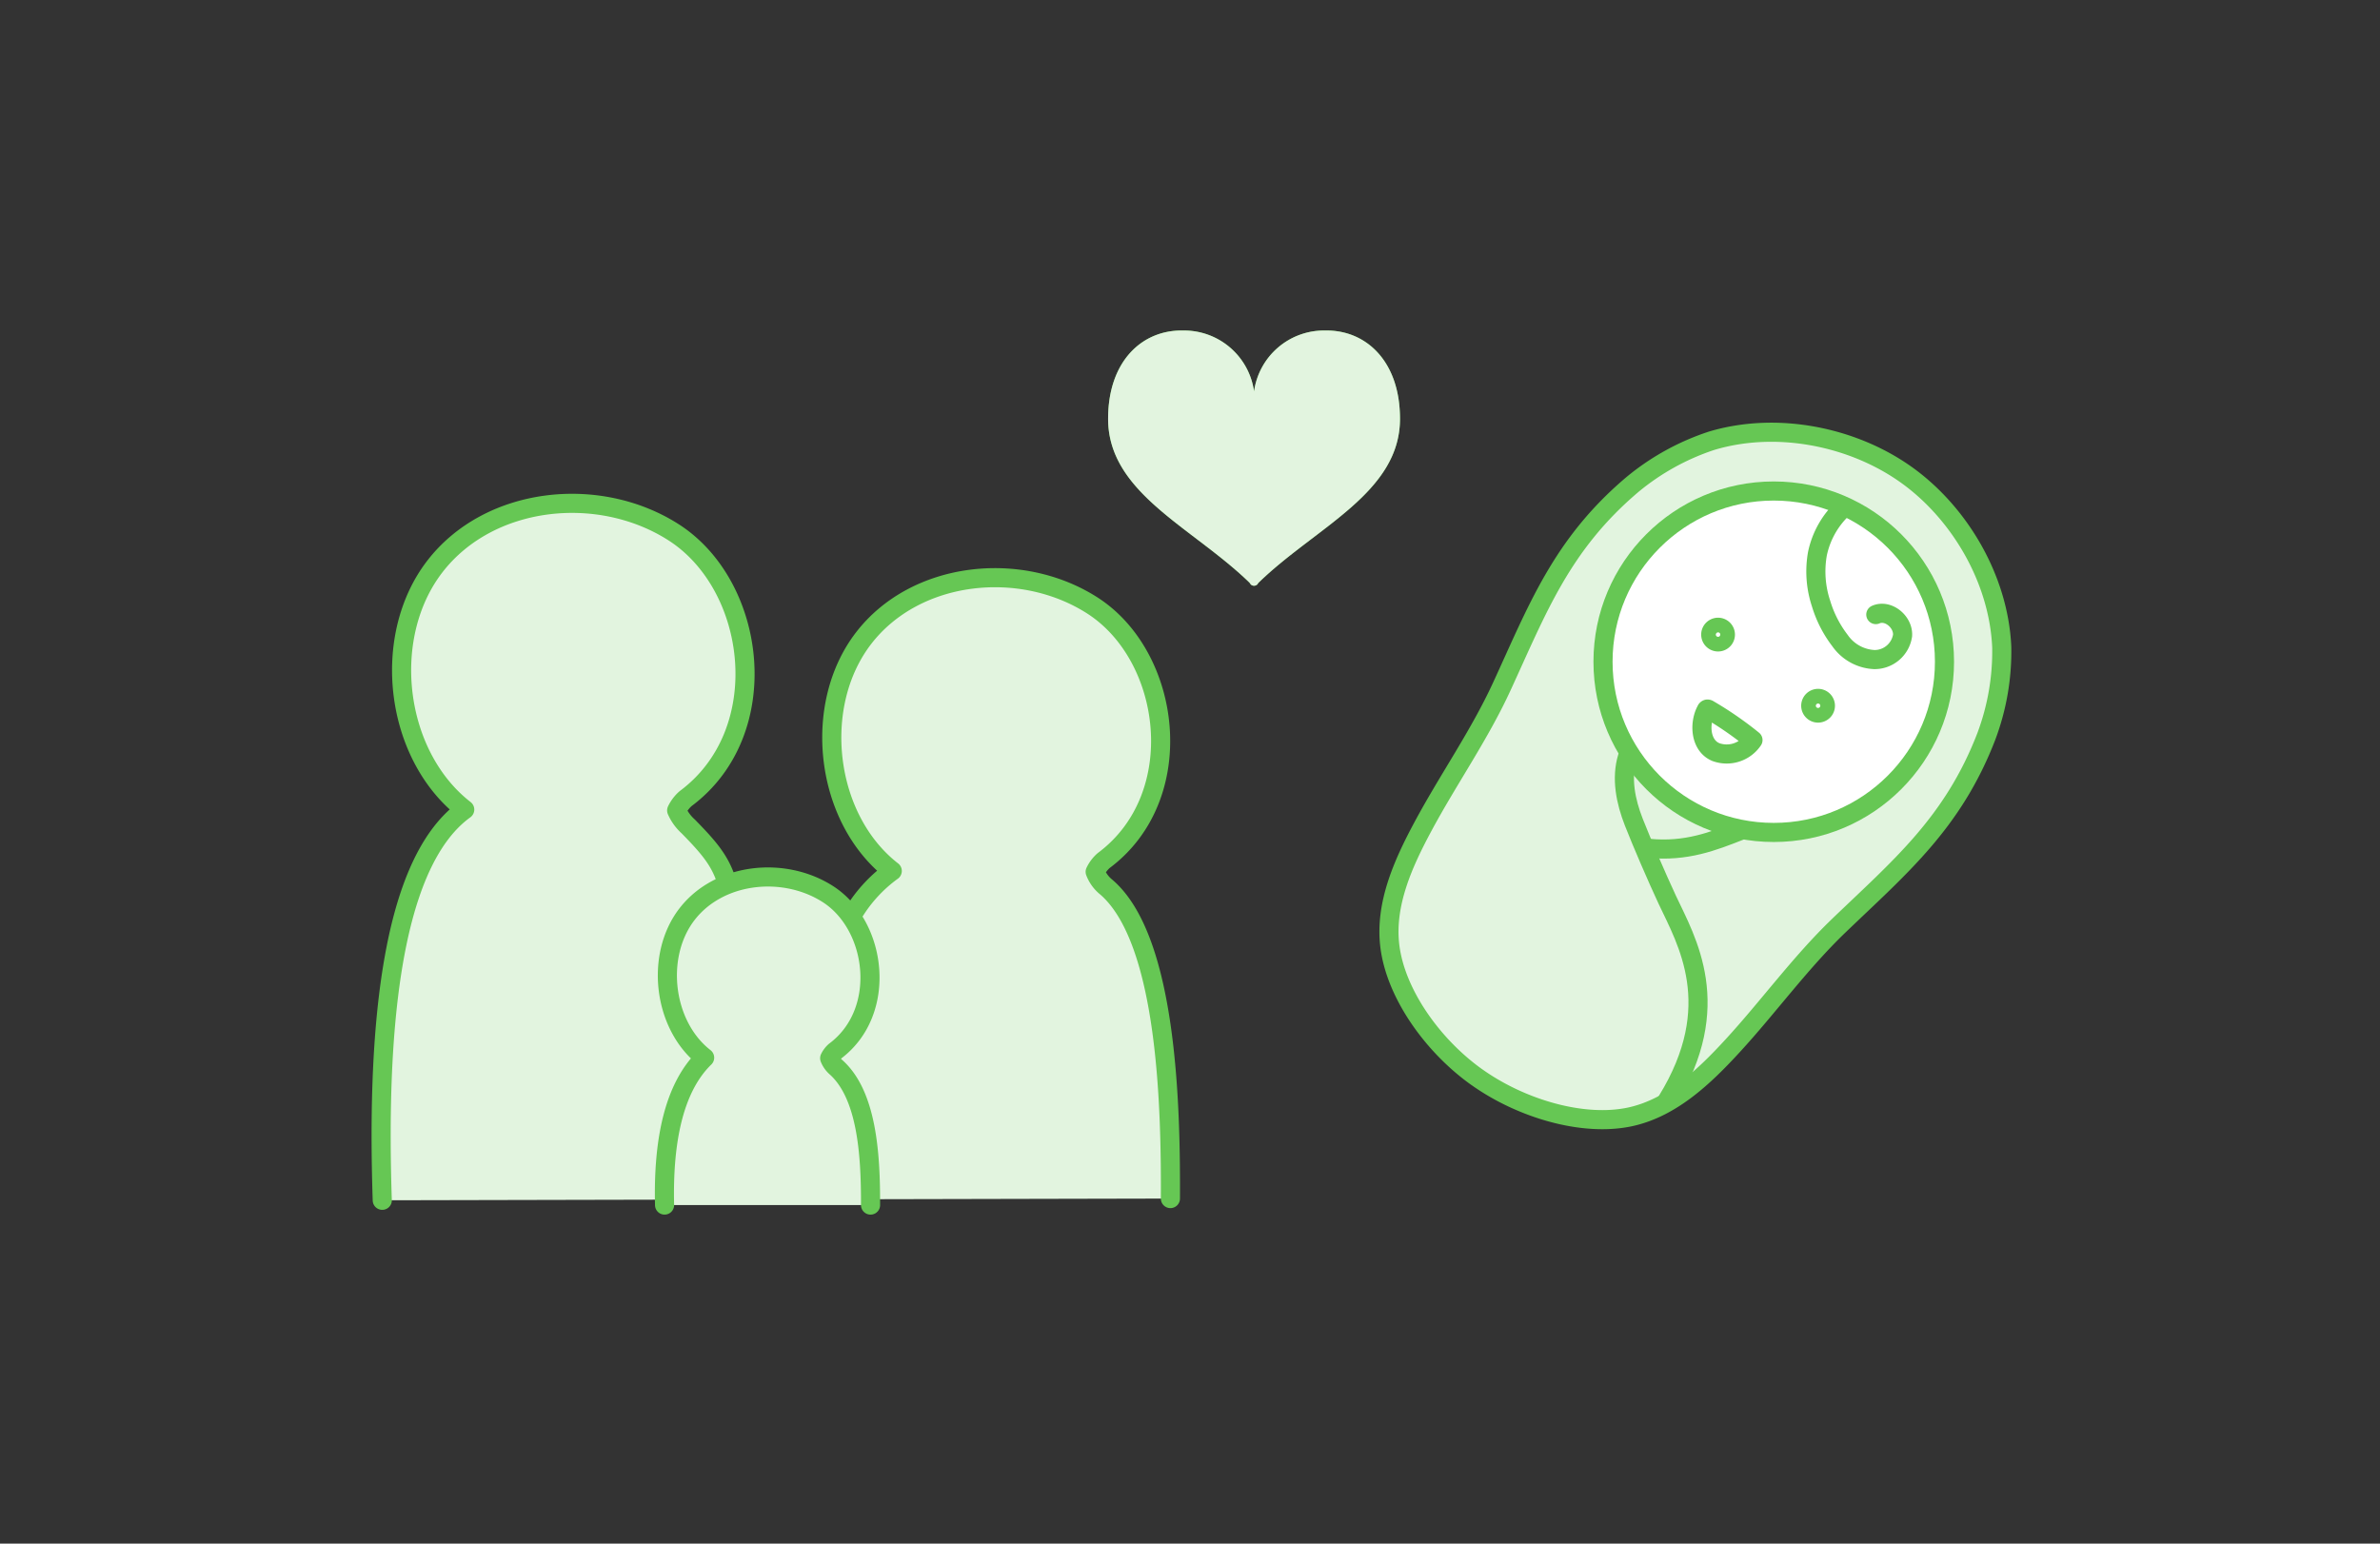
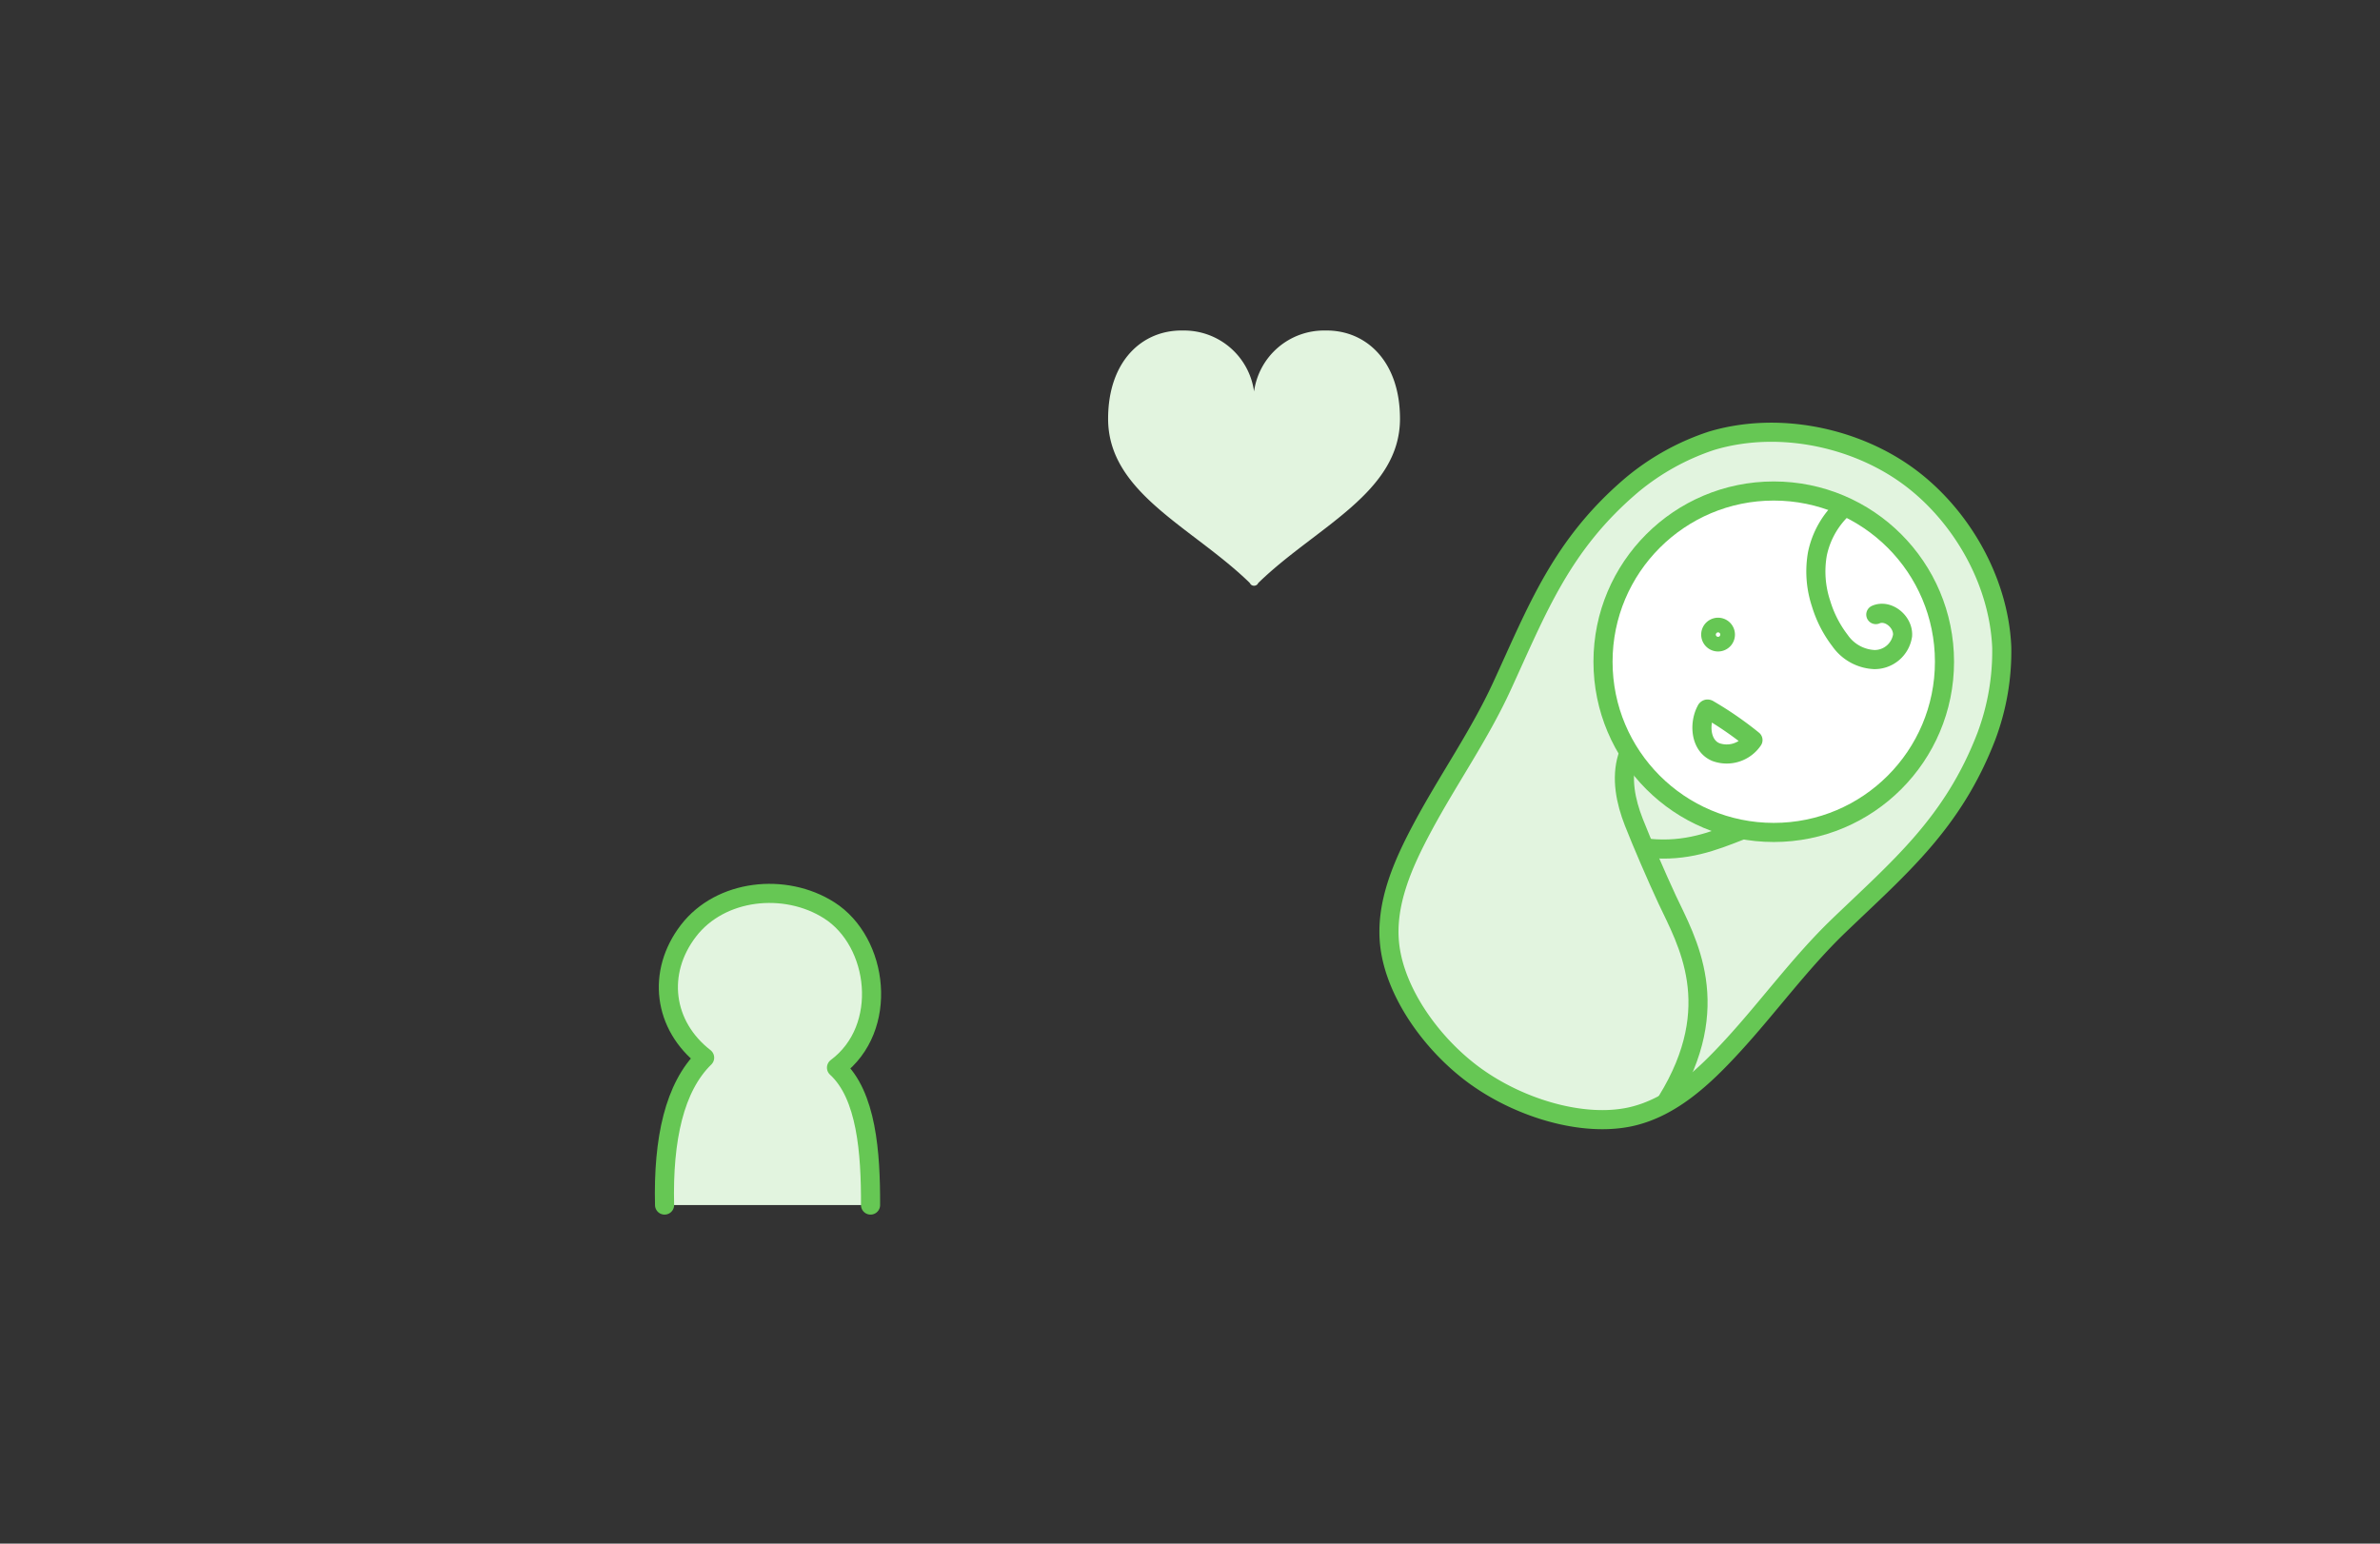
<svg xmlns="http://www.w3.org/2000/svg" width="370" height="240" viewBox="0 0 370 240">
  <rect x="0" y="0" width="370" height="240" fill="#333333" stroke="none" />
  <defs>
    <clipPath id="clip-path">
      <rect id="長方形_1556" data-name="長方形 1556" width="370" height="240" transform="translate(0 3460)" fill="#e6e6e6" />
    </clipPath>
  </defs>
  <g id="mammys_angel_points_04" transform="translate(0 -3460)">
    <g id="マスクグループ_13" data-name="マスクグループ 13" clip-path="url(#clip-path)">
      <g id="mammys_angel_point__mammys_angel_points-04" transform="translate(-32.345 3413.995)">
        <g id="グループ_50" data-name="グループ 50" transform="translate(91.596 124.262)">
-           <path id="パス_105" data-name="パス 105" d="M214.3,244.623c.051-13.2-.286-40.106-9.973-48.426a5.553,5.553,0,0,1-1.723-2.376,5.466,5.466,0,0,1,1.326-1.754c13.379-9.952,10.625-31.754-1.815-39.687-11.166-7.118-27.471-5.354-35.537,5.15s-5.976,28.042,4.477,36.159a22.486,22.486,0,0,0-6.332,7.067l-3.069,4.181H148.163l-2.978-9.983c-1.04-3.11-2.906-5.18-5.843-8.188a7.184,7.184,0,0,1-1.8-2.488,5.824,5.824,0,0,1,1.387-1.835c13.97-10.391,11.095-33.151-1.9-41.431-11.655-7.434-28.685-5.588-37.108,5.374s-6.241,29.276,4.67,37.76c-12.186,8.8-13.6,37.332-12.818,60.745" transform="translate(-91.596 -136.532)" fill="#e2f4df" stroke="#66c754" stroke-linecap="round" stroke-linejoin="round" stroke-width="2.971" />
-           <path id="パス_104" data-name="パス 104" d="M187.792,272.16c.031-8.127-.622-17.1-5.292-21.363a3.682,3.682,0,0,1-1.061-1.468,3.519,3.519,0,0,1,.816-1.081c8.239-6.129,6.547-19.568-1.122-24.453-6.873-4.385-16.927-3.294-21.893,3.171S155.559,244.24,162,249.246c-4.681,4.558-6.475,12.645-6.23,22.913" transform="translate(-111.707 -163.059)" fill="#e2f4df" stroke="#66c754" stroke-linecap="round" stroke-linejoin="round" stroke-width="2.971" />
+           <path id="パス_104" data-name="パス 104" d="M187.792,272.16c.031-8.127-.622-17.1-5.292-21.363c8.239-6.129,6.547-19.568-1.122-24.453-6.873-4.385-16.927-3.294-21.893,3.171S155.559,244.24,162,249.246c-4.681,4.558-6.475,12.645-6.23,22.913" transform="translate(-111.707 -163.059)" fill="#e2f4df" stroke="#66c754" stroke-linecap="round" stroke-linejoin="round" stroke-width="2.971" />
        </g>
        <g id="グループ_59" data-name="グループ 59" transform="translate(248.275 113.209)">
          <path id="パス_114" data-name="パス 114" d="M333.5,220.711c6.781,4.823,16.448,7.77,23.872,6.149,6.414-1.407,11.482-6.261,15.826-10.982,5.619-6.108,10.493-12.889,16.479-18.661,9.534-9.167,17.794-15.979,23-29.47a37.581,37.581,0,0,0,2.407-13.909c-.469-10.646-6.628-20.955-14.888-26.829s-20.027-8.311-30.224-5.252a37.739,37.739,0,0,0-12.349,6.842c-11.033,9.351-14.745,19.4-20.282,31.407-3.477,7.546-8.29,14.378-12.216,21.689-3.039,5.659-5.955,12.033-5.18,18.549.9,7.546,6.761,15.642,13.532,20.456Z" transform="translate(-319.818 -120.432)" fill="#e2f4df" stroke="#66c754" stroke-linecap="round" stroke-linejoin="round" stroke-width="2.971" />
          <circle id="楕円形_12" data-name="楕円形 12" cx="26.543" cy="26.543" r="26.543" transform="translate(33.278 9.136)" fill="#fff" stroke="#66c754" stroke-linecap="round" stroke-linejoin="round" stroke-width="2.971" />
          <path id="パス_110" data-name="パス 110" d="M420.923,137.35a13.457,13.457,0,0,0-4.191,7.271,15.813,15.813,0,0,0,.561,7.74,17.946,17.946,0,0,0,2.947,5.761,6.886,6.886,0,0,0,5.343,2.957,4.4,4.4,0,0,0,4.385-3.742c.143-2.111-2.233-4.1-4.16-3.253" transform="translate(-350.12 -125.735)" fill="none" stroke="#66c754" stroke-linecap="round" stroke-linejoin="round" stroke-width="2.971" />
          <path id="パス_111" data-name="パス 111" d="M394.751,166.4a1.14,1.14,0,1,1-.265-1.591h0a1.142,1.142,0,0,1,.265,1.591Z" transform="translate(-342.659 -134.276)" fill="none" stroke="#66c754" stroke-linecap="round" stroke-linejoin="round" stroke-width="2.971" />
-           <path id="パス_112" data-name="パス 112" d="M417.4,182.513a1.14,1.14,0,1,1-.265-1.591h0A1.142,1.142,0,0,1,417.4,182.513Z" transform="translate(-349.76 -139.328)" fill="none" stroke="#66c754" stroke-linecap="round" stroke-linejoin="round" stroke-width="2.971" />
          <path id="パス_113" data-name="パス 113" d="M392.8,189.787c-2.4-1.05-2.549-4.466-1.438-6.5a.252.252,0,0,1,.173-.163.3.3,0,0,1,.2.061,54.154,54.154,0,0,1,6.893,4.762,4.934,4.934,0,0,1-5.823,1.846Z" transform="translate(-342.038 -140.086)" fill="none" stroke="#66c754" stroke-linecap="round" stroke-linejoin="round" stroke-width="2.971" />
          <path id="パス_115" data-name="パス 115" d="M373.613,193.986c-1.02,3.3-.275,6.914.989,10.136s3.559,8.545,5.18,12.022c3.029,6.455,9.086,16.509,0,31.265" transform="translate(-336.532 -143.49)" fill="none" stroke="#66c754" stroke-linecap="round" stroke-linejoin="round" stroke-width="2.971" />
          <path id="パス_116" data-name="パス 116" d="M392.883,210.651c-4.191,1.642-8.392,3.324-14.225,2.753" transform="translate(-338.263 -148.714)" fill="none" stroke="#66c754" stroke-linecap="round" stroke-linejoin="round" stroke-width="2.971" />
        </g>
        <g id="グループ_1291" data-name="グループ 1291" transform="translate(204.615 97.391)">
-           <path id="パス_2737" data-name="パス 2737" d="M289.954,97.393a10.978,10.978,0,0,0-11.044,9.473,10.986,10.986,0,0,0-11.044-9.473c-6.373-.122-11.645,4.782-11.645,13.725,0,11.482,12.991,16.795,21.873,25.371.306.3.234.3.234.3a.734.734,0,0,0,.581.286h0a.749.749,0,0,0,.581-.286s-.071,0,.235-.3c8.882-8.576,21.873-13.889,21.873-25.371C301.6,102.175,296.327,97.271,289.954,97.393Z" transform="translate(-256.222 -97.391)" fill="#66c754" />
          <path id="パス_2738" data-name="パス 2738" d="M289.954,97.393a10.978,10.978,0,0,0-11.044,9.473,10.986,10.986,0,0,0-11.044-9.473c-6.373-.122-11.645,4.782-11.645,13.725,0,11.482,12.991,16.795,21.873,25.371.306.3.234.3.234.3a.734.734,0,0,0,.581.286h0a.749.749,0,0,0,.581-.286s-.071,0,.235-.3c8.882-8.576,21.873-13.889,21.873-25.371C301.6,102.175,296.327,97.271,289.954,97.393Z" transform="translate(-256.222 -97.391)" fill="#e2f4df" />
        </g>
      </g>
    </g>
  </g>
</svg>